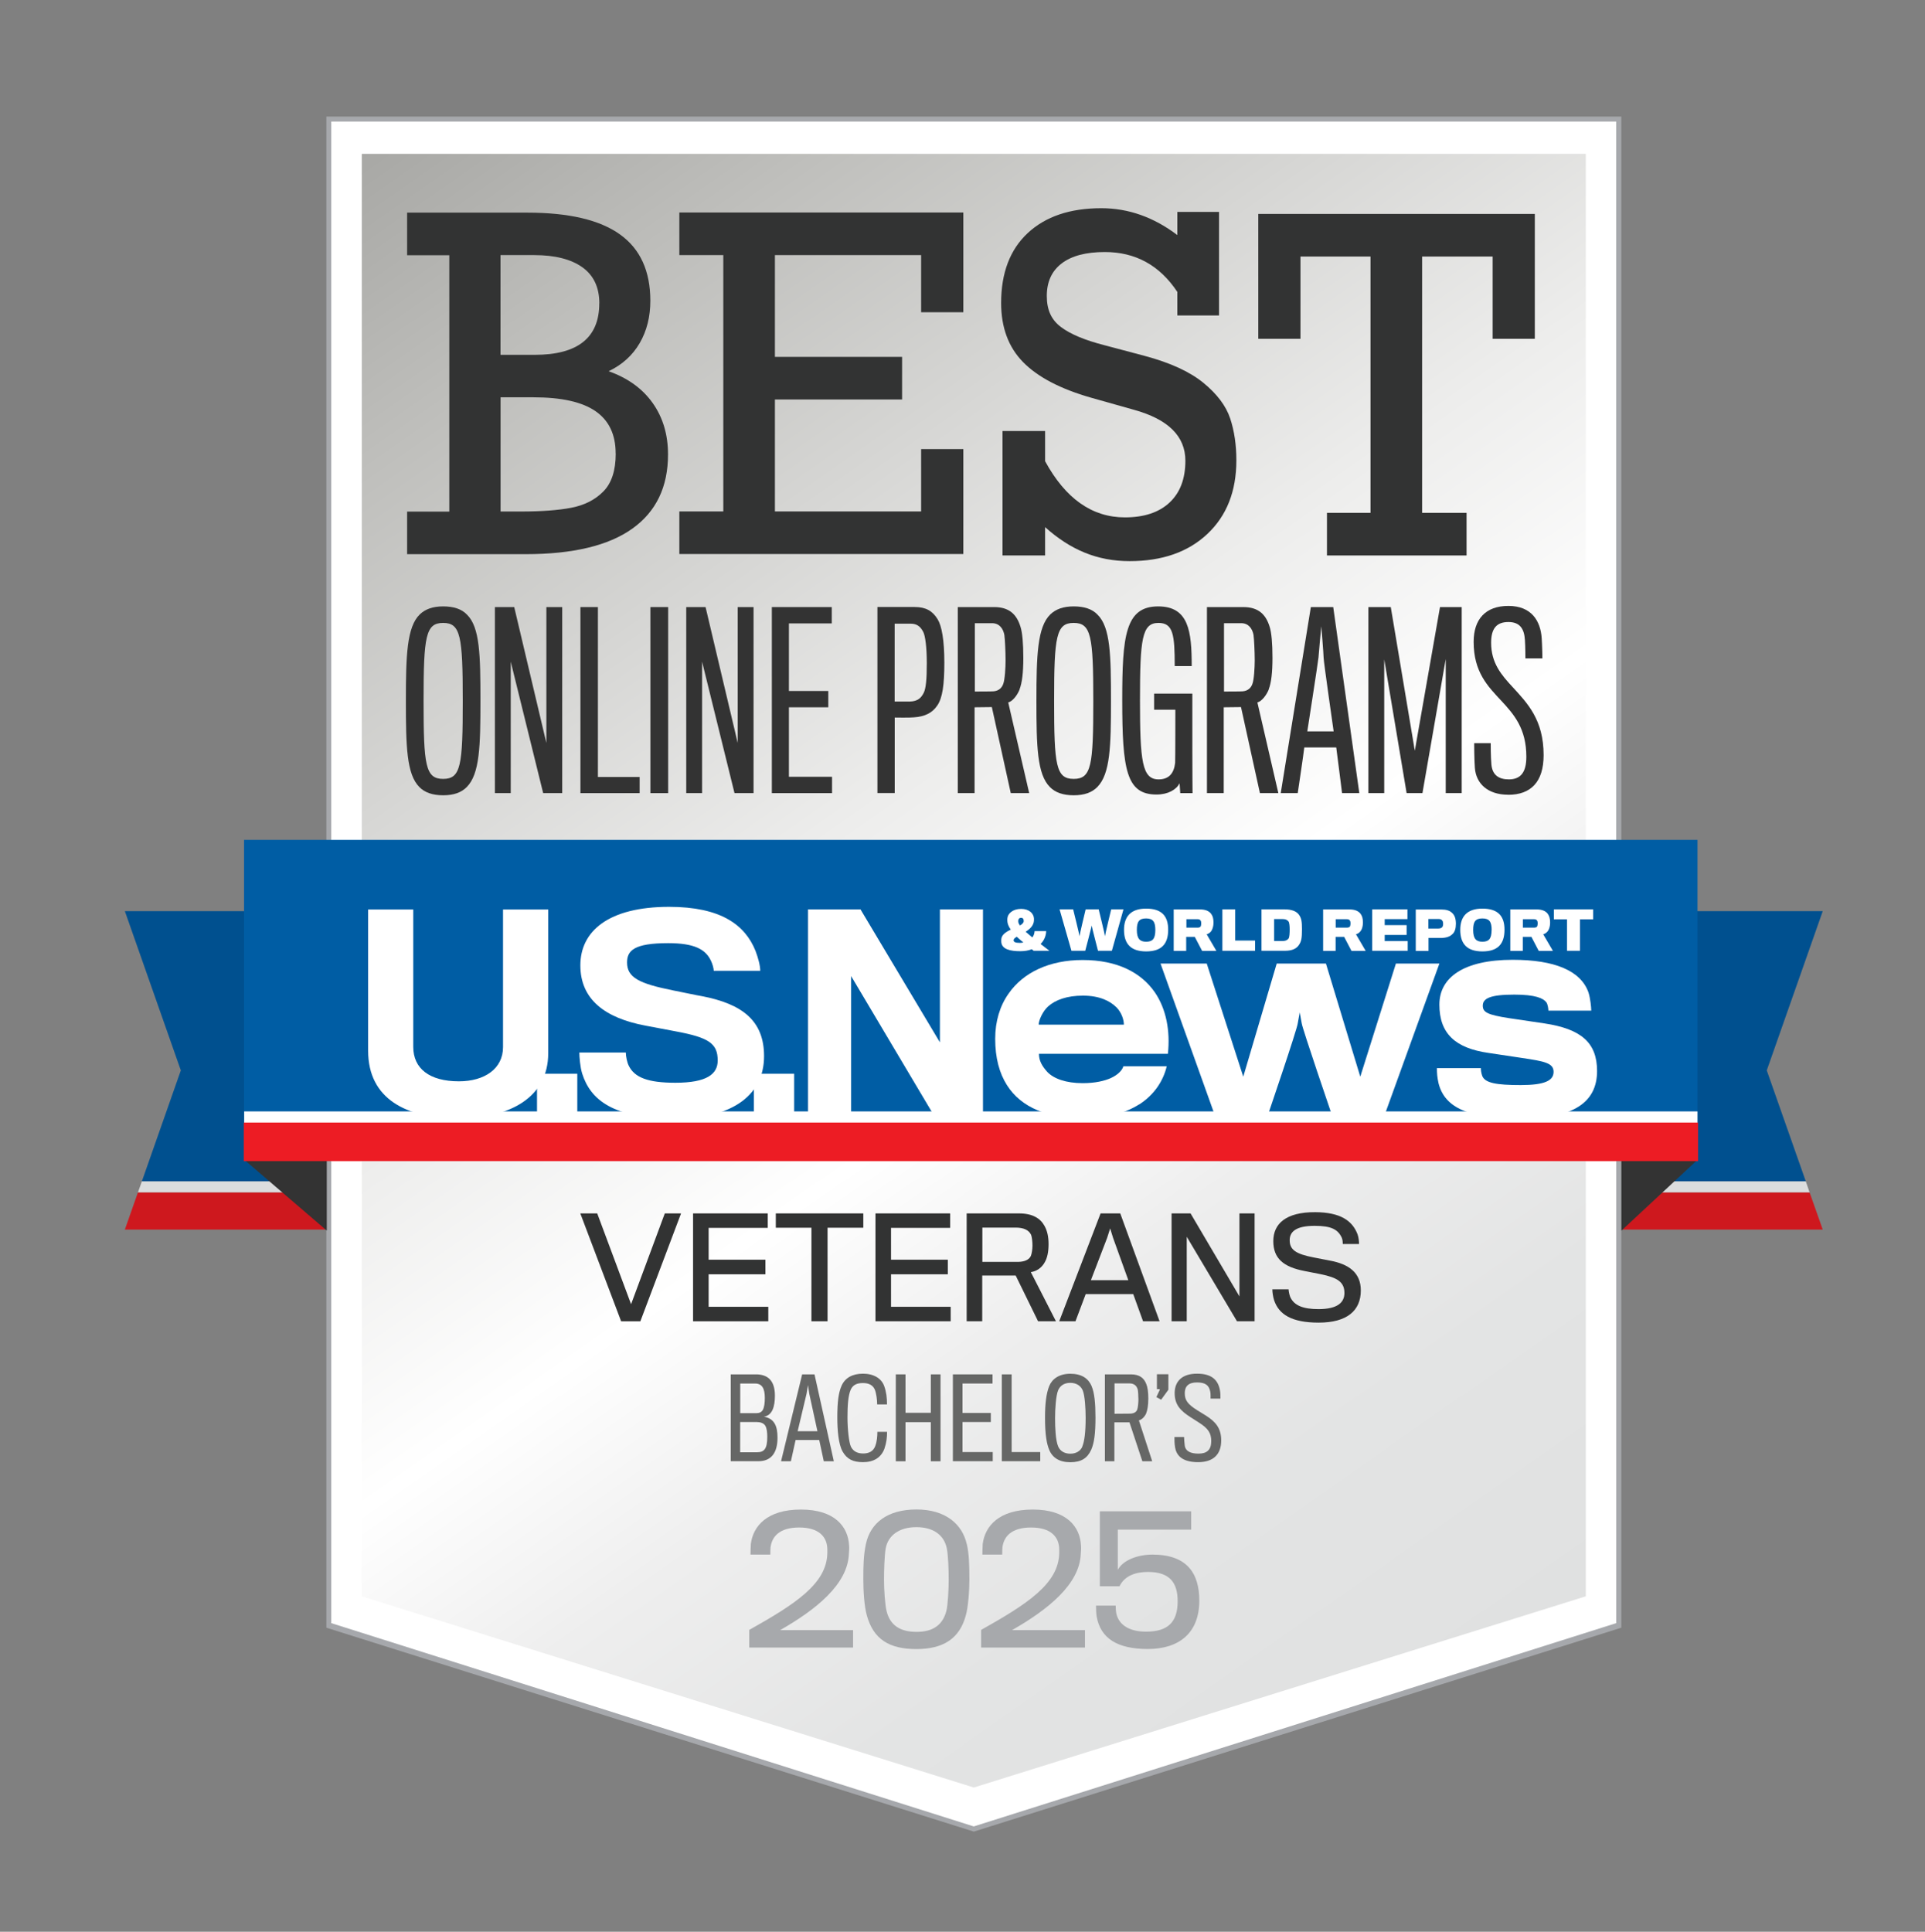
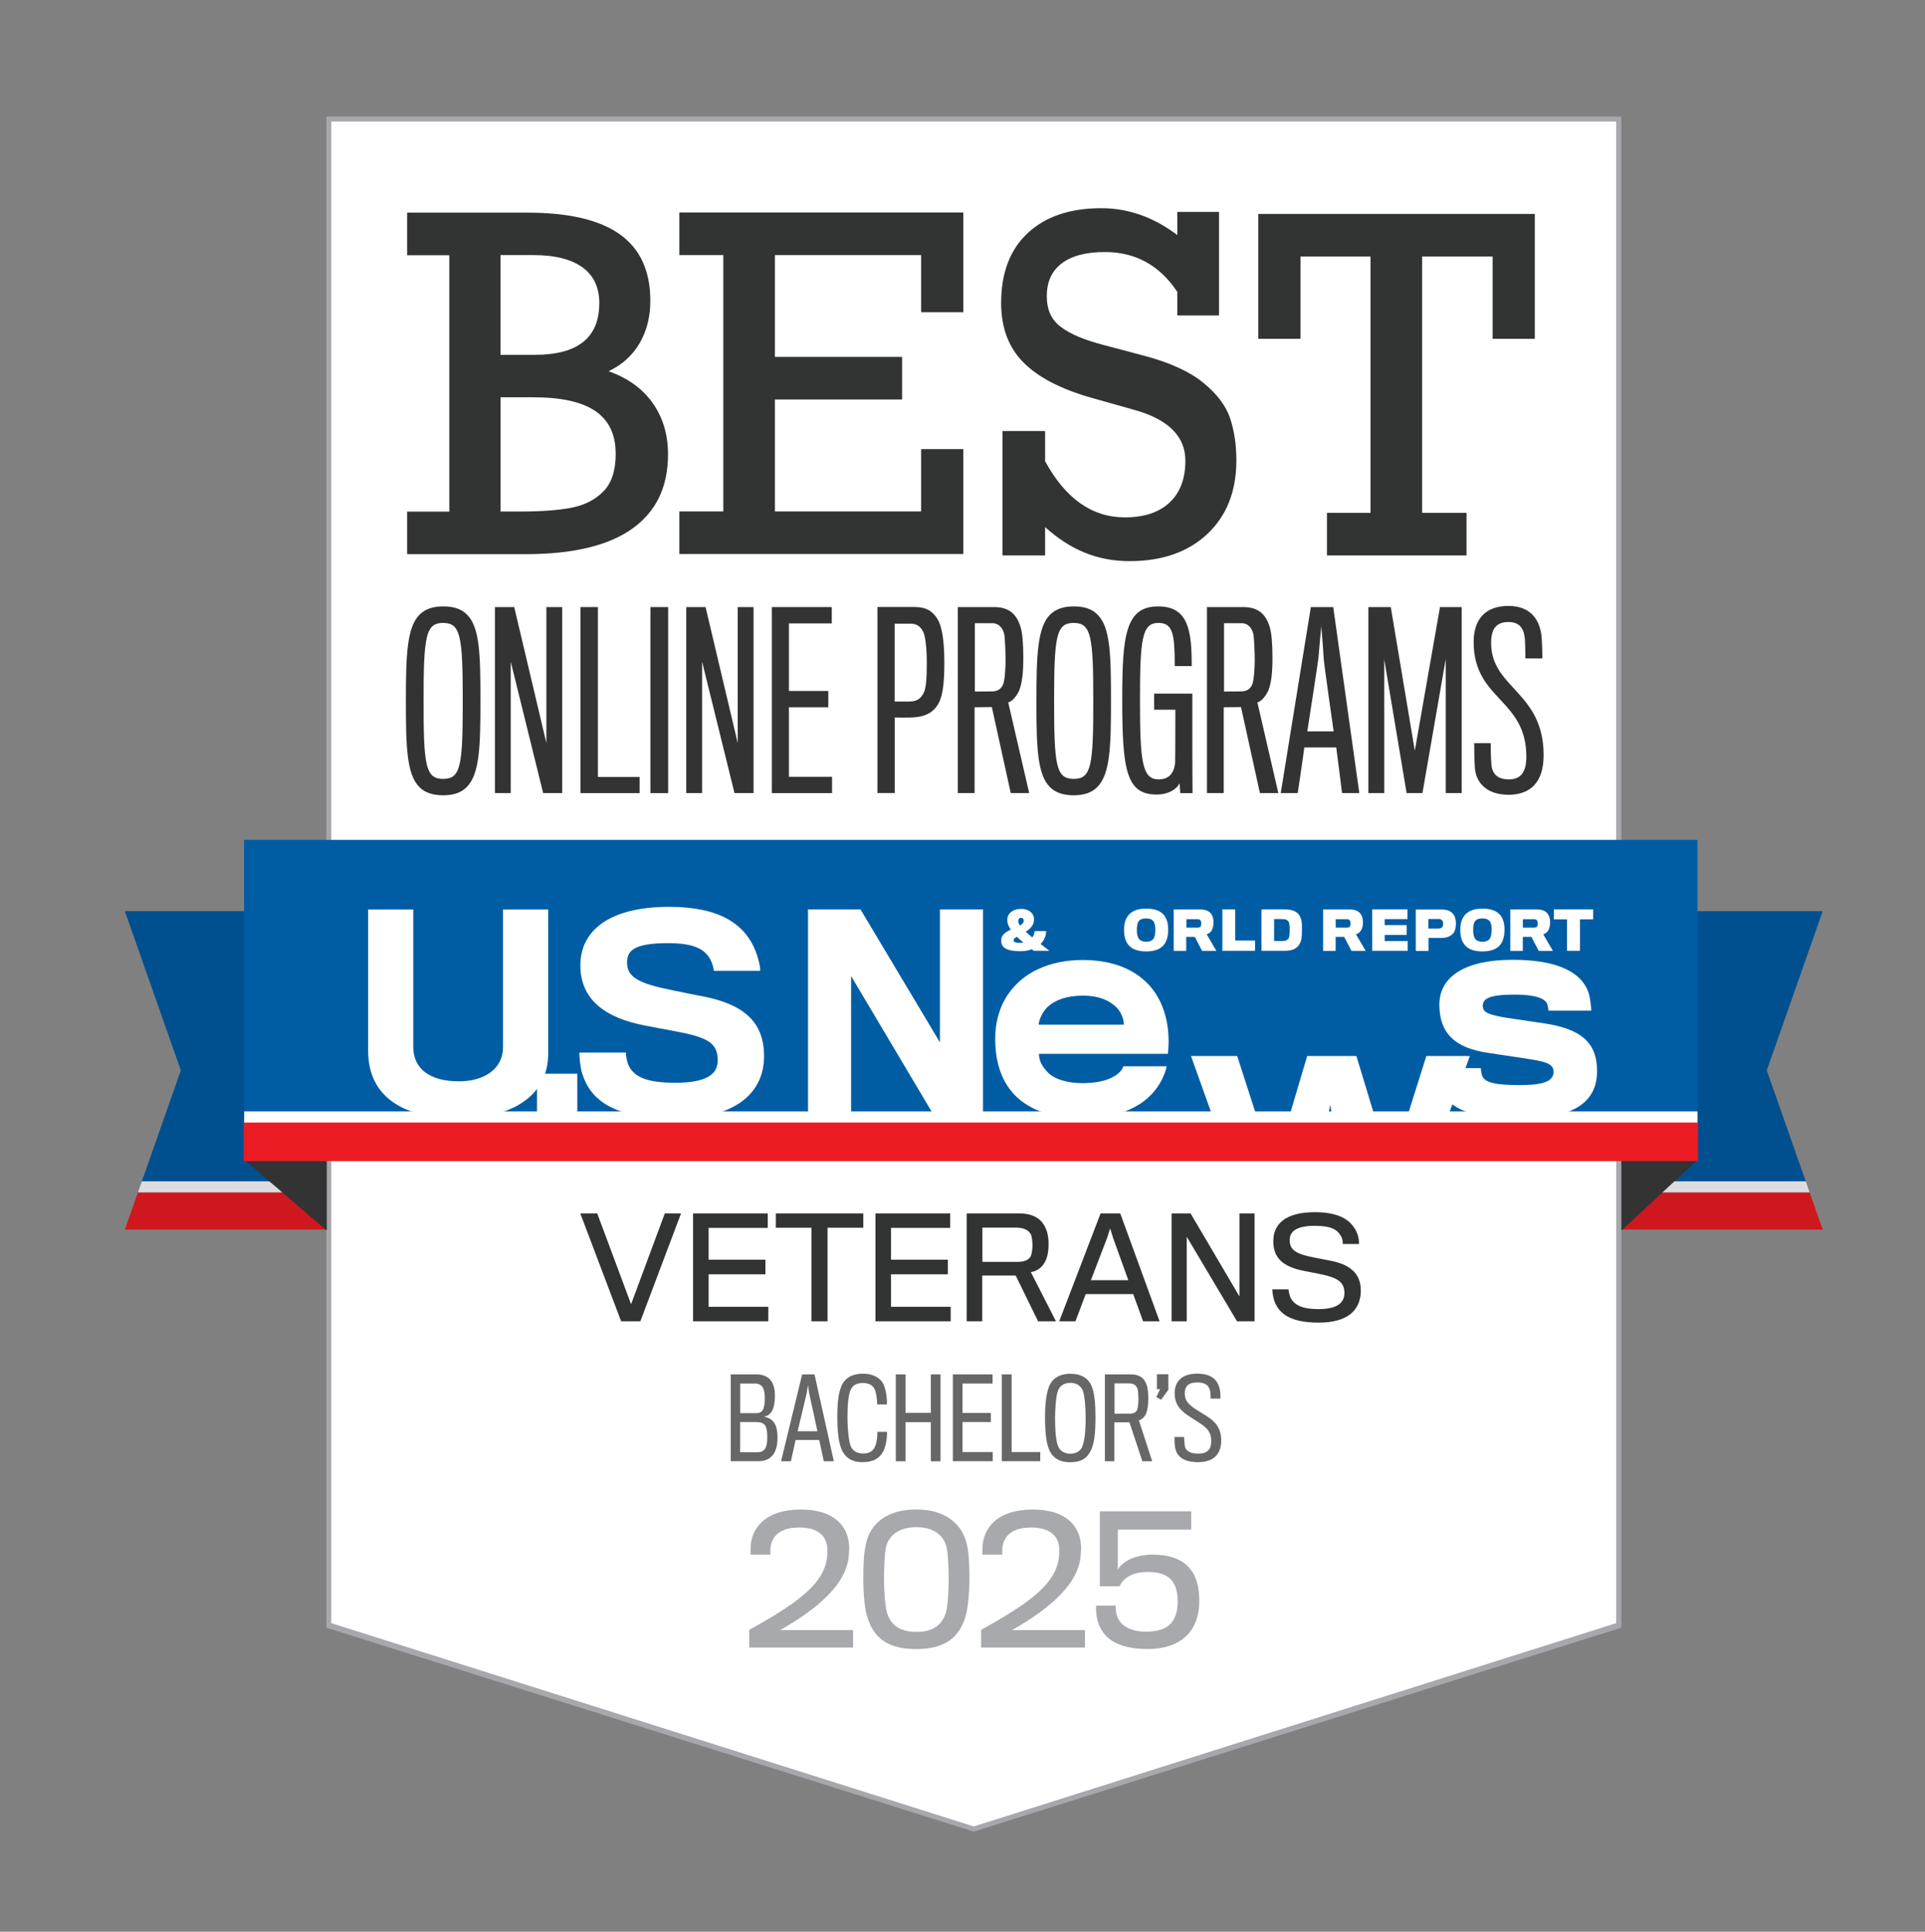
<svg xmlns="http://www.w3.org/2000/svg" id="Layer_1" version="1.1" viewBox="0 0 282 282.98">
  <rect x="0" y="0" width="282" height="282.98" fill="#808080" stroke="none" />
  <defs>
    <style>
      .st0 {
        fill: #a6a8ac;
      }

      .st1 {
        fill: #333;
      }

      .st2 {
        fill: #fff;
      }

      .st3 {
        fill: url(#linear-gradient1);
      }

      .st4 {
        fill: #ed1c24;
      }

      .st5 {
        fill: #00508f;
      }

      .st6 {
        fill: #323333;
      }

      .st7 {
        fill: #a7a9ac;
      }

      .st8 {
        fill: #dcddde;
      }

      .st9 {
        fill: #666766;
      }

      .st10 {
        fill: #005da4;
      }

      .st11 {
        fill: url(#linear-gradient);
      }

      .st12 {
        fill: #ce181e;
      }
    </style>
    <linearGradient id="linear-gradient" x1="63.52" y1="15.18" x2="221.79" y2="241.21" gradientUnits="userSpaceOnUse">
      <stop offset="0" stop-color="#a8a8a5" />
      <stop offset=".14" stop-color="#bfbfbc" />
      <stop offset=".44" stop-color="#ededec" />
      <stop offset=".59" stop-color="#fff" />
      <stop offset=".71" stop-color="#eee" />
      <stop offset=".85" stop-color="#e3e4e4" />
      <stop offset="1" stop-color="#e0e1e1" />
    </linearGradient>
    <linearGradient id="linear-gradient1" x1="142.66" y1="197.12" x2="142.66" y2="197.12" gradientUnits="userSpaceOnUse">
      <stop offset="0" stop-color="#a8a8a5" />
      <stop offset=".14" stop-color="#bfbfbc" />
      <stop offset=".44" stop-color="#ededec" />
      <stop offset=".59" stop-color="#fff" />
      <stop offset=".71" stop-color="#eeeeef" />
      <stop offset=".85" stop-color="#e3e4e5" />
      <stop offset="1" stop-color="#e0e1e2" />
    </linearGradient>
  </defs>
  <polygon class="st2" points="48.17 17.44 48.17 36.65 48.17 41.94 48.17 61.15 48.17 194.37 48.17 213.58 48.17 218.87 48.17 238.08 142.66 267.93 237.14 238.07 237.14 218.86 237.14 213.57 237.14 194.36 237.14 61.15 237.14 41.94 237.14 36.65 237.14 17.44 48.17 17.44" />
-   <polygon class="st11" points="53 22.54 53 41.76 53 47.04 53 66.26 53 190.13 53 209.34 53 214.63 53 233.84 142.66 261.85 232.31 233.84 232.31 214.63 232.31 209.34 232.31 190.13 232.31 66.26 232.31 47.04 232.31 41.76 232.31 22.54 53 22.54" />
  <path class="st0" d="M47.81,17.08v221.36l94.85,29.87,94.85-29.87V17.08H47.81ZM236.77,154.09v83.68l-94.12,29.78-94.12-29.78V17.81h188.23v136.29Z" />
  <g>
    <path class="st9" d="M107.05,214.06v-12.73h3.7c1.76,0,2.77.94,2.77,3.12,0,1.52-.35,2.91-1.62,3.07,1.55.29,2,1.38,2,3.09,0,2.26-.96,3.44-2.79,3.44h-4.07ZM110.6,202.67h-2.16v4.34h2.4c.42,0,.72-.16.9-.46.22-.4.3-1.01.3-1.78,0-1.38-.4-2.1-1.44-2.1ZM112.1,208.84c-.24-.4-.77-.53-1.3-.53h-2.37v4.43h2.47c1.07,0,1.5-.53,1.5-2.26,0-.59-.05-1.23-.3-1.65Z" />
    <path class="st9" d="M115.86,214.06h-1.44l3.09-12.73h1.81l2.83,12.73h-1.47l-.67-3.12h-3.46l-.69,3.12ZM118.55,204.15c-.03-.16-.18-1.25-.18-1.25,0,0-.18,1.09-.21,1.25-.05.22-1.31,5.51-1.31,5.51h2.9s-1.17-5.33-1.2-5.51Z" />
    <path class="st9" d="M129.59,212.14c-.48,1.38-1.6,2.05-3.17,2.05-1.44,0-2.34-.43-2.98-1.55-.61-1.06-.78-3.17-.78-5.01,0-2.24.18-3.67.64-4.67.53-1.14,1.58-1.73,3.14-1.73s2.71.7,3.1,1.84c.3.85.4,1.68.4,2.66h-1.44c0-.64-.13-1.71-.37-2.22-.29-.61-.86-.91-1.71-.91-.9,0-1.47.27-1.79.96-.4.88-.48,2.5-.48,4.1s.21,3.67.51,4.27c.38.77,1.09.99,1.79.99.8,0,1.46-.29,1.76-1.07.27-.7.32-1.49.32-2.1h1.42c0,.85-.1,1.63-.37,2.4Z" />
    <path class="st9" d="M136.36,214.06v-5.73h-3.71v5.73h-1.42v-12.73h1.42v5.63h3.71v-5.63h1.42v12.73h-1.42Z" />
    <path class="st9" d="M139.59,214.06v-12.73h5.81v1.34h-4.4v4.31h4.15v1.33h-4.15v4.4h4.43v1.34h-5.84Z" />
    <path class="st9" d="M146.76,214.06v-12.73h1.44v11.38h4.19v1.34h-5.63Z" />
    <path class="st9" d="M159.9,203.02c.43.99.58,2.55.58,4.63,0,2.29-.18,3.71-.62,4.71-.56,1.25-1.47,1.84-3.07,1.84s-2.61-.66-3.09-1.82c-.37-.9-.61-2.23-.61-4.69,0-2.1.18-3.55.61-4.64.42-1.04,1.44-1.81,3.09-1.81s2.62.66,3.12,1.79ZM158.54,211.92c.32-.74.5-2.11.5-4.23,0-1.3-.11-3.27-.43-4.02-.26-.61-.86-1.1-1.82-1.1s-1.52.48-1.78,1.09c-.32.77-.45,2.74-.45,4.07,0,1.46.08,3.25.45,4.15.34.82,1.12,1.07,1.78,1.07.83,0,1.47-.37,1.76-1.02Z" />
    <path class="st9" d="M167.91,207.05c-.24.51-.64.91-1.07,1.02l1.95,5.99h-1.44l-1.89-5.7h-2.21v5.7h-1.39v-12.73h3.82c1.25,0,1.91.54,2.24,1.41.19.45.3,1.15.3,2.13s-.13,1.73-.32,2.18ZM166.65,203.5c-.14-.51-.53-.85-1.2-.85h-2.18v4.45s2.26-.02,2.34-.02c.53-.03.85-.24.98-.58.11-.29.18-1.01.18-1.47,0-.56-.05-1.34-.11-1.54Z" />
    <path class="st9" d="M169.48,201.31h1.68v2.27l-1.06,1.46-.7-.38.51-1.09-.03-.08h-.4v-2.18Z" />
    <path class="st9" d="M175.53,214.19c-2.08,0-3.14-.77-3.38-2.13-.11-.62-.1-1.15-.1-1.55h1.41c0,.27.05.91.1,1.26.13.85.9,1.17,2.02,1.17,1.23,0,1.86-.56,1.86-1.83,0-1.18-.45-1.86-1.79-2.71-.27-.18-.85-.54-1.25-.8-1.42-.91-2.32-1.79-2.32-3.52s1.09-2.87,3.31-2.85c2.05,0,3.01.86,3.31,2.35.1.46.08.9.08,1.3h-1.44c0-.21.02-.72-.05-1.04-.18-.91-.7-1.33-1.95-1.33s-1.78.59-1.78,1.57c0,1.06.45,1.63,1.82,2.5.38.24.91.56,1.2.74,1.47.91,2.32,1.87,2.32,3.68,0,2.07-1.17,3.19-3.38,3.19Z" />
  </g>
  <g>
    <path class="st7" d="M109.76,241.34v-2.58c6.81-3.82,11.36-6.78,11.44-11.26v-.53c-.02-1.85-1.24-3.21-4.12-3.21s-4,1.32-4.2,2.91c-.03.25-.03.76-.03,1.06h-2.91c0-.43.03-1.11.05-1.57.35-2.63,2.4-5.03,7.34-5.03s6.93,2.5,7.06,5.31c.03.3,0,.81-.03,1.14-.15,4.5-4.83,8.22-10.07,11.21h10.68v2.56h-15.2Z" />
    <path class="st7" d="M141.63,226.19c.33,1.37.38,3.16.38,5.16,0,1.67-.18,4.12-.53,5.31-.91,3.37-3.29,4.91-7.24,4.91s-6.3-1.42-7.26-4.96c-.38-1.34-.51-3.59-.51-5.29,0-1.97.03-3.49.38-5.14.66-3.09,3.16-5.06,7.41-5.06s6.7,2.15,7.36,5.06ZM138.7,226.82c-.38-1.9-1.92-3.11-4.45-3.11s-4.15,1.21-4.5,3.11c-.18.96-.25,3.31-.25,4.53,0,1.59.15,3.72.38,4.66.51,2.07,1.97,3.04,4.4,3.04s3.82-1.04,4.35-3.04c.23-.86.35-3.31.35-4.68,0-1.29-.08-3.57-.28-4.5Z" />
    <path class="st7" d="M143.73,241.34v-2.58c6.81-3.82,11.36-6.78,11.44-11.26v-.53c-.02-1.85-1.24-3.21-4.12-3.21s-4,1.32-4.2,2.91c-.03.25-.03.76-.03,1.06h-2.91c0-.43.03-1.11.05-1.57.35-2.63,2.4-5.03,7.34-5.03s6.93,2.5,7.06,5.31c.03.3,0,.81-.03,1.14-.15,4.5-4.83,8.22-10.07,11.21h10.68v2.56h-15.21Z" />
    <path class="st7" d="M160.66,236.84c-.08-.43-.1-1.14-.1-1.64h2.88c0,.38.03.83.1,1.19.43,1.82,2.15,2.63,4.35,2.63,3.19,0,4.63-1.39,4.63-4.45,0-2.68-1.11-4.3-4.35-4.3-1.67,0-3.39.48-4.17,2.1h-2.88v-10.98h13.38v2.68h-10.75v5.89c.76-1.42,2.91-2.23,5.08-2.23,5.04,0,6.86,2.71,6.86,6.75,0,4.76-2.99,7.08-7.54,7.08s-6.93-1.62-7.49-4.73Z" />
  </g>
  <g>
    <path class="st1" d="M68.4,90.03c1.91,1.84,1.98,6.01,1.98,12.63s-.1,10.72-2.01,12.64c-.79.79-1.88,1.2-3.45,1.2s-2.7-.41-3.48-1.2c-1.88-1.88-1.98-5.98-1.98-12.64s.14-10.83,2.05-12.67c.79-.75,1.88-1.16,3.41-1.16s2.7.38,3.48,1.2ZM67.79,102.66c0-9.46-.31-11.41-2.87-11.41s-2.87,1.95-2.87,11.41.27,11.44,2.87,11.44,2.87-1.98,2.87-11.44Z" />
    <path class="st1" d="M79.57,116.18l-4.75-19.26v19.26h-2.32v-27.25h2.83l4.71,19.91v-19.91h2.32v27.25h-2.8Z" />
    <path class="st1" d="M85.03,116.18v-27.25h2.56v24.89h6.11v2.36h-8.67Z" />
    <path class="st1" d="M95.28,116.18v-27.25h2.6v27.25h-2.6Z" />
    <path class="st1" d="M107.6,116.18l-4.75-19.26v19.26h-2.32v-27.25h2.83l4.71,19.91v-19.91h2.32v27.25h-2.8Z" />
    <path class="st1" d="M113.07,116.18v-27.25h8.78v2.39h-6.28v9.9h5.77v2.39h-5.77v10.18h6.32v2.39h-8.81Z" />
    <path class="st1" d="M137.31,103.34c-.72,1.09-1.84,1.64-3.41,1.74-.58.07-2.83.03-2.83.03v11.06h-2.53v-27.25h5.46c1.67,0,2.63.61,3.35,1.78.61.99.99,3.07.99,6.35s-.27,5.16-1.02,6.28ZM135.26,92.59c-.48-.96-1.09-1.23-1.88-1.23h-2.32v11.41h2.19c1.26-.03,1.71-.58,2.08-1.3.31-.65.44-1.95.44-4.34s-.24-4-.51-4.54Z" />
    <path class="st1" d="M149.37,100.99c-.34.85-1.02,1.74-1.67,1.91l3.07,13.28h-2.7l-2.77-12.6-2.53.03v12.57h-2.46v-27.25h5.33c2.22,0,3.31,1.09,3.86,2.9.27.85.41,2.42.41,4.54s-.17,3.62-.55,4.61ZM147.15,93.1c-.17-1.06-.79-1.81-1.81-1.81h-2.53v10.01s2.49,0,2.73-.03c.79-.07,1.23-.51,1.43-1.09.24-.62.34-2.42.34-3.45,0-1.3-.1-3.24-.17-3.62Z" />
    <path class="st1" d="M160.77,90.03c1.91,1.84,1.98,6.01,1.98,12.63s-.1,10.72-2.01,12.64c-.79.79-1.88,1.2-3.45,1.2s-2.7-.41-3.48-1.2c-1.88-1.88-1.98-5.98-1.98-12.64s.14-10.83,2.05-12.67c.79-.75,1.88-1.16,3.41-1.16s2.7.38,3.48,1.2ZM160.16,102.66c0-9.46-.31-11.41-2.87-11.41s-2.87,1.95-2.87,11.41.27,11.44,2.87,11.44,2.87-1.98,2.87-11.44Z" />
    <path class="st1" d="M172.9,116.18l-.1-1.43c-.48.92-1.67,1.64-3.38,1.64-4.41,0-5.02-3.59-5.02-13.83,0-9.39.44-13.73,5.26-13.73,4.47,0,4.92,3.62,4.92,8.74h-2.49c0-4.64-.24-6.32-2.39-6.32-2.42,0-2.7,2.39-2.7,11.34s.31,11.58,2.73,11.58c1.54,0,2.25-.92,2.42-2.42.03-.75.03-7.72.03-7.79h-3.11v-2.36h5.6v8.23c0,3.18.03,6.35.03,6.35h-1.81Z" />
    <path class="st1" d="M185.87,100.99c-.34.85-1.03,1.74-1.67,1.91l3.07,13.28h-2.7l-2.77-12.6-2.53.03v12.57h-2.46v-27.25h5.33c2.22,0,3.31,1.09,3.86,2.9.27.85.41,2.42.41,4.54s-.17,3.62-.55,4.61ZM183.65,93.1c-.17-1.06-.79-1.81-1.81-1.81h-2.53v10.01s2.49,0,2.73-.03c.79-.07,1.23-.51,1.43-1.09.24-.62.34-2.42.34-3.45,0-1.3-.1-3.24-.17-3.62Z" />
    <path class="st1" d="M190.11,116.18h-2.49l4.41-27.25h3.28l3.82,27.25h-2.53s-.75-6.01-.85-6.69h-4.68c-.07.72-.96,6.69-.96,6.69ZM193.9,96.34c0-.55-.34-4.61-.34-4.61,0,0-.38,4.03-.41,4.58-.07.75-1.64,10.83-1.64,10.83h3.86s-1.47-10.24-1.47-10.79Z" />
    <path class="st1" d="M211.79,116.18v-19.64l-3.41,19.64h-2.32l-3.28-19.6v19.6h-2.32v-27.25h3.28l3.52,21.04,3.69-21.04h3.18v27.25h-2.32Z" />
    <path class="st1" d="M220.94,116.42c-3,0-4.71-1.64-4.88-3.93-.1-1.37-.1-3.38-.1-3.62h2.42c0,.34,0,1.88.1,3.11.14,1.57,1.09,2.19,2.56,2.19,1.67,0,2.56-.96,2.56-3.31,0-4.13-1.81-6.21-3.69-8.23-1.98-2.12-4.03-4.2-4.03-8.61,0-3.28,1.71-5.26,5.09-5.26s4.71,2.19,4.88,4.75c.07.99.1,2.83.1,2.94h-2.49c0-.07,0-1.71-.07-2.7-.1-1.57-.68-2.63-2.42-2.63s-2.53.96-2.53,3.04c0,2.97,1.5,4.71,3.18,6.52,2.12,2.32,4.51,4.75,4.51,9.94,0,3.93-1.88,5.81-5.19,5.81Z" />
  </g>
  <path id="gold_shield" class="st3" d="M142.66,197.12" />
  <g>
    <g>
      <polygon class="st5" points="18.29 133.47 47.7 133.47 47.7 173.06 20.78 173.06 26.49 156.8 18.29 133.47" />
      <polygon class="st8" points="47.7 174.69 20.2 174.69 20.78 173.06 47.7 173.06 47.7 174.69" />
      <polygon class="st12" points="47.7 180.12 18.29 180.12 20.2 174.69 47.7 174.69 47.7 180.12" />
    </g>
    <g>
      <polygon class="st5" points="267.02 133.47 237.61 133.47 237.61 173.06 264.54 173.06 258.82 156.8 267.02 133.47" />
      <polygon class="st8" points="237.61 174.69 265.1 174.69 264.54 173.06 237.61 173.06 237.61 174.69" />
      <polygon class="st12" points="237.61 180.12 267.02 180.12 265.1 174.69 237.61 174.69 237.61 180.12" />
    </g>
    <polygon class="st1" points="47.87 169.87 47.87 180.27 35.71 169.83 47.87 169.87" />
    <polygon class="st1" points="237.53 169.87 237.53 180.27 248.75 169.83 237.53 169.87" />
    <rect class="st10" x="35.75" y="123.03" width="212.92" height="41.48" />
    <g id="U.S.News">
      <path class="st2" d="M67.09,163.83c-7.53,0-13.16-2.83-13.16-9.91v-20.69h6.61v20.12c0,3.18,2.37,5.05,6.69,5.05,3.79,0,6.46-1.87,6.46-5.01v-20.16h6.62v21.07c0,6.39-5.51,9.53-13.23,9.53Z" />
      <path class="st2" d="M78.67,163.44v-6.15h5.9v6.15h-5.9Z" />
      <path class="st2" d="M98.94,163.86c-9.14,0-12.43-2.75-13.65-6.58-.31-.99-.42-2.49-.42-3.1h6.81c0,.54.19,1.46.42,1.91.84,1.76,2.83,2.52,6.84,2.52,4.59,0,6.2-1.26,6.2-3.25,0-2.49-1.26-3.37-6.16-4.28-.88-.16-3.1-.58-4.44-.84-5.89-1.11-9.52-3.82-9.52-8.83s4.13-8.57,13-8.57c7.57,0,11.13,2.64,12.66,6.46.38,1,.69,2.14.69,2.91h-6.81c0-.34-.19-1.03-.42-1.49-.8-1.68-2.45-2.56-6.27-2.56-5.01,0-6.01,1.11-6.01,2.83,0,2.22,1.8,3.1,6.73,4.09,1.52.3,3.51.73,4.2.84,6.01,1.15,9.14,3.64,9.14,8.8,0,5.47-4.32,9.14-13.01,9.14Z" />
-       <path class="st2" d="M110.44,163.44v-6.15h5.9v6.15h-5.9Z" />
      <path class="st2" d="M136.84,163.44l-12.16-20.46v20.46h-6.31v-30.22h7.69l11.63,19.47v-19.47h6.31v30.22h-7.15Z" />
      <path class="st2" d="M166.87,161.78c-1.95,1.25-4.67,2.02-8.27,2.02-4.95,0-8.96-1.46-11.1-4.86-1.1-1.74-1.71-3.97-1.71-6.77,0-2.55.69-4.82,1.95-6.6,2.15-3.12,6-4.94,10.86-4.94,5.11,0,8.59,1.86,10.58,4.74,1.66,2.43,2.27,5.63,1.91,9h-18.89c0,1.02.45,1.79,1.21,2.64.94,1.01,2.76,1.66,5.19,1.66,1.83,0,3.16-.32,4.1-.73,1.17-.53,1.74-1.25,1.86-1.74h6.36c-.52,2.15-1.82,4.17-4.05,5.6ZM163.55,147.56c-.94-.93-2.47-1.71-4.91-1.71-2.31,0-4.01.61-5.1,1.58-.77.69-1.38,2.02-1.38,2.67h12.48c0-.65-.28-1.7-1.09-2.55Z" />
-       <path class="st2" d="M202.81,163.44h-7.66s-4.38-12.81-4.46-13.54c-.04-.28-.29-1.6-.29-1.6,0,0-.24,1.32-.28,1.56-.04.77-4.42,13.58-4.42,13.58h-7.71l-7.98-22.29h6.77l5.35,16.57,4.9-16.57h7.21l5.03,16.57,5.22-16.57h6.37l-8.06,22.29Z" />
+       <path class="st2" d="M202.81,163.44h-7.66c-.04-.28-.29-1.6-.29-1.6,0,0-.24,1.32-.28,1.56-.04.77-4.42,13.58-4.42,13.58h-7.71l-7.98-22.29h6.77l5.35,16.57,4.9-16.57h7.21l5.03,16.57,5.22-16.57h6.37l-8.06,22.29Z" />
      <path class="st2" d="M222.78,163.85c-7.54,0-11.1-1.5-12.04-5.15-.2-.89-.24-1.5-.24-2.23h6.44c0,.29.04.69.2,1.14.41,1.05,2.11,1.34,5.63,1.34s4.82-.65,4.82-1.94-1.34-1.54-4.62-2.03c-.85-.12-3.52-.53-4.86-.73-4.9-.69-7.25-2.83-7.25-7.09,0-3.97,3.56-6.56,10.74-6.56,6.12,0,9.97,1.58,11.1,4.78.28.86.41,2.23.41,2.67h-6.28c0-.24-.09-.93-.29-1.21-.45-.61-1.62-1.14-4.7-1.14-3.57,0-4.62.57-4.62,1.62,0,.97.69,1.34,3.85,1.83,1.3.2,4.42.65,5.19.77,5.35.81,7.7,2.8,7.7,6.97,0,4.62-3.49,6.97-11.18,6.97Z" />
    </g>
    <g id="_x26__World_Report">
      <path class="st2" d="M151.23,137.32c.2-.25.31-.57.33-.92h1.7c-.03.76-.34,1.42-.82,1.88.4.3.86.65,1.3,1h-2.31c-.1-.07-.2-.16-.28-.23-.47.2-1.09.29-1.67.29-1.44,0-2.74-.26-2.8-1.38,0-.1,0-.24,0-.32.02-.69.67-1.12,1.39-1.46-.35-.5-.49-.92-.5-1.28v-.31c.03-.75.77-1.45,2.03-1.45,1.16,0,1.83.67,1.87,1.41,0,.06,0,.22,0,.26-.02.77-.61,1.3-1.22,1.68.27.22.62.53.97.82ZM148.48,137.71c0,.29.27.41.91.41.17,0,.38-.02.53-.06-.35-.3-.71-.58-.96-.84-.28.16-.47.32-.47.49ZM149.96,134.95v-.12c0-.2-.1-.38-.38-.38s-.38.18-.41.4c0,.05,0,.11,0,.16.01.17.1.36.25.56.31-.18.53-.38.55-.62Z" />
-       <path class="st2" d="M162.88,139.28h-2.03s-.91-3.5-.93-3.7c-.01.2-.94,3.7-.94,3.7h-2.02l-1.74-6.07h1.99s.93,3.75.93,3.94c0-.19.9-3.94.9-3.94h1.91s.92,3.75.92,3.94c0-.19.91-3.94.91-3.94h1.8l-1.7,6.07Z" />
      <path class="st2" d="M171.13,136.19c0,2.13-1.01,3.18-3.23,3.18s-3.24-1.08-3.24-3.16c0-1.94.99-3.11,3.24-3.11s3.23,1.06,3.23,3.09ZM169.25,136.24c0-1.2-.33-1.7-1.36-1.7s-1.35.48-1.35,1.7c0,1.29.47,1.71,1.36,1.71s1.35-.36,1.35-1.71Z" />
      <path class="st2" d="M177.52,136.28c-.19.32-.47.51-.75.58l1.42,2.43h-2.09l-1.07-2.05h-1.26v2.05h-1.83v-6.07h3.84c.81,0,1.33.23,1.64.64.24.31.35.71.35,1.28,0,.49-.11.88-.27,1.15ZM175.91,134.9c-.09-.2-.27-.25-.54-.25h-1.57v1.24h1.61c.23,0,.42-.05.49-.2.05-.11.07-.27.07-.39,0-.14-.01-.3-.06-.39Z" />
      <path class="st2" d="M179.07,139.28v-6.07h1.88v4.57h2.91v1.5h-4.79Z" />
      <path class="st2" d="M188.22,139.28h-3.42v-6.07h3.33c1.1,0,1.78.27,2.16.79.37.52.44,1.02.44,2.13,0,1.29-.09,1.77-.43,2.27-.36.56-.99.88-2.08.88ZM188.93,136.13c0-.44-.04-1-.19-1.17-.24-.26-.46-.33-.92-.33h-1.17v3.22h1.17c.47,0,.72-.1.93-.35.16-.19.18-.88.18-1.37Z" />
      <path class="st2" d="M199.39,136.28c-.19.32-.47.51-.75.58l1.42,2.43h-2.08l-1.07-2.05h-1.25v2.05h-1.83v-6.07h3.84c.81,0,1.33.23,1.64.64.24.31.35.71.35,1.28,0,.49-.11.88-.27,1.15ZM197.78,134.9c-.09-.2-.28-.25-.55-.25h-1.56v1.24h1.6c.23,0,.43-.05.5-.2.05-.11.07-.27.07-.39,0-.14-.01-.3-.06-.39Z" />
      <path class="st2" d="M201.02,139.28v-6.07h5.16v1.43h-3.33v.88h3.21v1.44h-3.21v.9h3.37v1.42h-5.2Z" />
      <path class="st2" d="M212.82,136.78c-.35.41-.93.6-1.68.62-.23,0-1.87,0-1.87,0v1.9h-1.87v-6.07h3.74c.73,0,1.25.16,1.59.51.36.31.55.83.55,1.58,0,.67-.15,1.15-.45,1.47ZM211.32,134.91c-.1-.19-.28-.29-.59-.29h-1.48v1.4h1.46c.35,0,.53-.12.62-.28.06-.11.08-.22.08-.4,0-.19-.03-.34-.08-.43Z" />
      <path class="st2" d="M220.4,136.19c0,2.13-1.02,3.18-3.24,3.18s-3.24-1.08-3.24-3.16c0-1.94.99-3.11,3.24-3.11s3.24,1.06,3.24,3.09ZM218.52,136.24c0-1.2-.33-1.7-1.36-1.7s-1.35.48-1.35,1.7c0,1.29.46,1.71,1.35,1.71s1.35-.36,1.35-1.71Z" />
      <path class="st2" d="M226.82,136.28c-.2.32-.47.51-.75.58l1.42,2.43h-2.08l-1.07-2.05h-1.26v2.05h-1.83v-6.07h3.84c.81,0,1.34.23,1.64.64.23.31.35.71.35,1.28,0,.49-.11.88-.27,1.15ZM225.2,134.9c-.09-.2-.28-.25-.54-.25h-1.57v1.24h1.6c.23,0,.43-.05.5-.2.04-.11.07-.27.07-.39,0-.14-.01-.3-.06-.39Z" />
      <path class="st2" d="M231.45,134.67v4.61h-1.89v-4.61h-1.93v-1.46h5.76v1.46h-1.94Z" />
    </g>
    <rect class="st2" x="35.77" y="162.81" width="212.9" height="1.95" />
    <rect class="st4" x="35.71" y="164.44" width="213.05" height="5.65" />
  </g>
  <g>
    <path class="st6" d="M95.27,44.05c0,2.35-.52,4.42-1.56,6.21-1.04,1.79-2.56,3.17-4.55,4.12,2.81,1,4.96,2.55,6.46,4.67,1.49,2.11,2.24,4.62,2.24,7.52,0,4.76-1.74,8.38-5.23,10.87s-8.71,3.74-15.66,3.74h-17.33v-6.24h6.18v-37.55h-6.18v-6.24h17.6c6.09,0,10.61,1.06,13.58,3.19,2.97,2.12,4.45,5.37,4.45,9.73ZM87.8,44.45c0-2.35-.83-4.11-2.49-5.3-1.66-1.18-4.01-1.78-7.04-1.78h-4.95v14.61h5.01c6.31,0,9.46-2.51,9.46-7.54ZM90.19,66.43c0-2.77-.98-4.83-2.94-6.19s-5-2.04-9.11-2.04h-4.81v16.73h2.99c2.99,0,5.45-.18,7.37-.55s3.49-1.16,4.7-2.39c1.21-1.23,1.81-3.08,1.81-5.56Z" />
    <path class="st6" d="M134.94,45.74v-8.37h-21.42v14.91h18.63v6.24h-18.63v16.4h21.42v-9.13h6.18v15.37h-41.6v-6.24h6.44v-37.55h-6.44v-6.24h41.6v14.61h-6.18Z" />
    <path class="st6" d="M172.47,34.46v-3.42h6.11v15.17h-6.11v-3.45c-2.59-3.9-6.13-5.84-10.62-5.84-2.75,0-4.85.55-6.31,1.66-1.46,1.11-2.19,2.7-2.19,4.78s.69,3.51,2.08,4.55c1.38,1.04,3.5,1.93,6.36,2.66l5.88,1.56c3.74,1,6.61,2.31,8.62,3.95,2,1.64,3.31,3.38,3.92,5.21.61,1.84.91,3.88.91,6.14,0,4.54-1.42,8.13-4.25,10.79-2.83,2.66-6.63,3.98-11.39,3.98s-8.67-1.66-12.38-4.98v4.15h-6.24v-18.23h6.24v4.42c2.99,5.49,6.88,8.23,11.69,8.23,2.81,0,4.99-.72,6.54-2.17,1.55-1.45,2.32-3.49,2.32-6.13,0-3.59-2.52-6.08-7.57-7.47l-6.24-1.76c-4.49-1.28-7.81-3.02-9.96-5.21-2.15-2.19-3.22-5.08-3.22-8.67,0-4.4,1.3-7.82,3.9-10.24,2.6-2.42,6.19-3.64,10.77-3.64,3.98,0,7.7,1.32,11.16,3.95Z" />
    <path class="st6" d="M218.66,49.63v-12.05h-10.33v37.55h6.51v6.24h-20.45v-6.24h6.38v-37.55h-10.26v12.05h-6.18v-18.29h40.51v18.29h-6.18Z" />
  </g>
  <g>
    <path class="st6" d="M93.81,193.55h-2.82l-5.98-15.8h2.48l4.96,13.3,4.94-13.3h2.38l-5.96,15.8Z" />
    <path class="st6" d="M101.53,193.55v-15.8h10.94v2.12h-8.66v4.66h8.32v2.14h-8.32v4.76h8.74v2.12h-11.02Z" />
    <path class="st6" d="M121.23,179.85v13.7h-2.36v-13.7h-5.22v-2.1h12.82v2.1h-5.24Z" />
    <path class="st6" d="M128.25,193.55v-15.8h10.94v2.12h-8.66v4.66h8.32v2.14h-8.32v4.76h8.74v2.12h-11.02Z" />
    <path class="st6" d="M153.07,184.87c-.46.86-1.22,1.36-2.06,1.48l3.68,7.2h-2.62l-3.28-6.7h-4.9v6.7h-2.28v-15.8h7.66c2.02,0,3.16.74,3.76,1.86.36.66.58,1.48.58,2.66s-.22,2.04-.54,2.6ZM151.05,180.89c-.32-.68-1.04-1.06-2.28-1.06h-4.86v5.02h5.28c.88-.02,1.56-.3,1.82-.86.14-.34.24-1,.24-1.52,0-.58-.08-1.28-.2-1.58Z" />
    <path class="st6" d="M157.55,193.55h-2.38l6.06-15.8h2.88l5.76,15.8h-2.42l-1.44-3.98h-6.96l-1.5,3.98ZM163.05,181.31l-.42-1.36-.44,1.38-2.38,6.2h5.48l-2.24-6.22Z" />
    <path class="st6" d="M181.21,193.55l-7.36-12.38v12.38h-2.22v-15.8h2.78l7.16,12.16v-12.16h2.22v15.8h-2.58Z" />
    <path class="st6" d="M193.17,193.75c-4,0-5.84-1.24-6.52-3.28-.16-.5-.26-1.18-.26-1.6h2.38c0,.24.12.84.24,1.12.56,1.26,1.9,1.78,4.14,1.78,2.8,0,3.8-.98,3.8-2.36,0-1.62-1.04-2.26-3.5-2.76-.56-.12-1.5-.3-2.34-.46-3.12-.6-4.58-1.86-4.58-4.38s1.82-4.26,6.14-4.24c3.68.02,5.44,1.24,6.2,3.24.18.48.22,1.12.22,1.42h-2.38c0-.2-.02-.62-.14-.9-.56-1.22-1.52-1.76-3.98-1.76-2.76,0-3.66.88-3.66,2.1,0,1.38.84,2.02,3.56,2.54.72.14,1.64.32,2.26.44,2.9.52,4.6,1.82,4.6,4.38,0,2.92-1.96,4.72-6.18,4.72Z" />
  </g>
</svg>